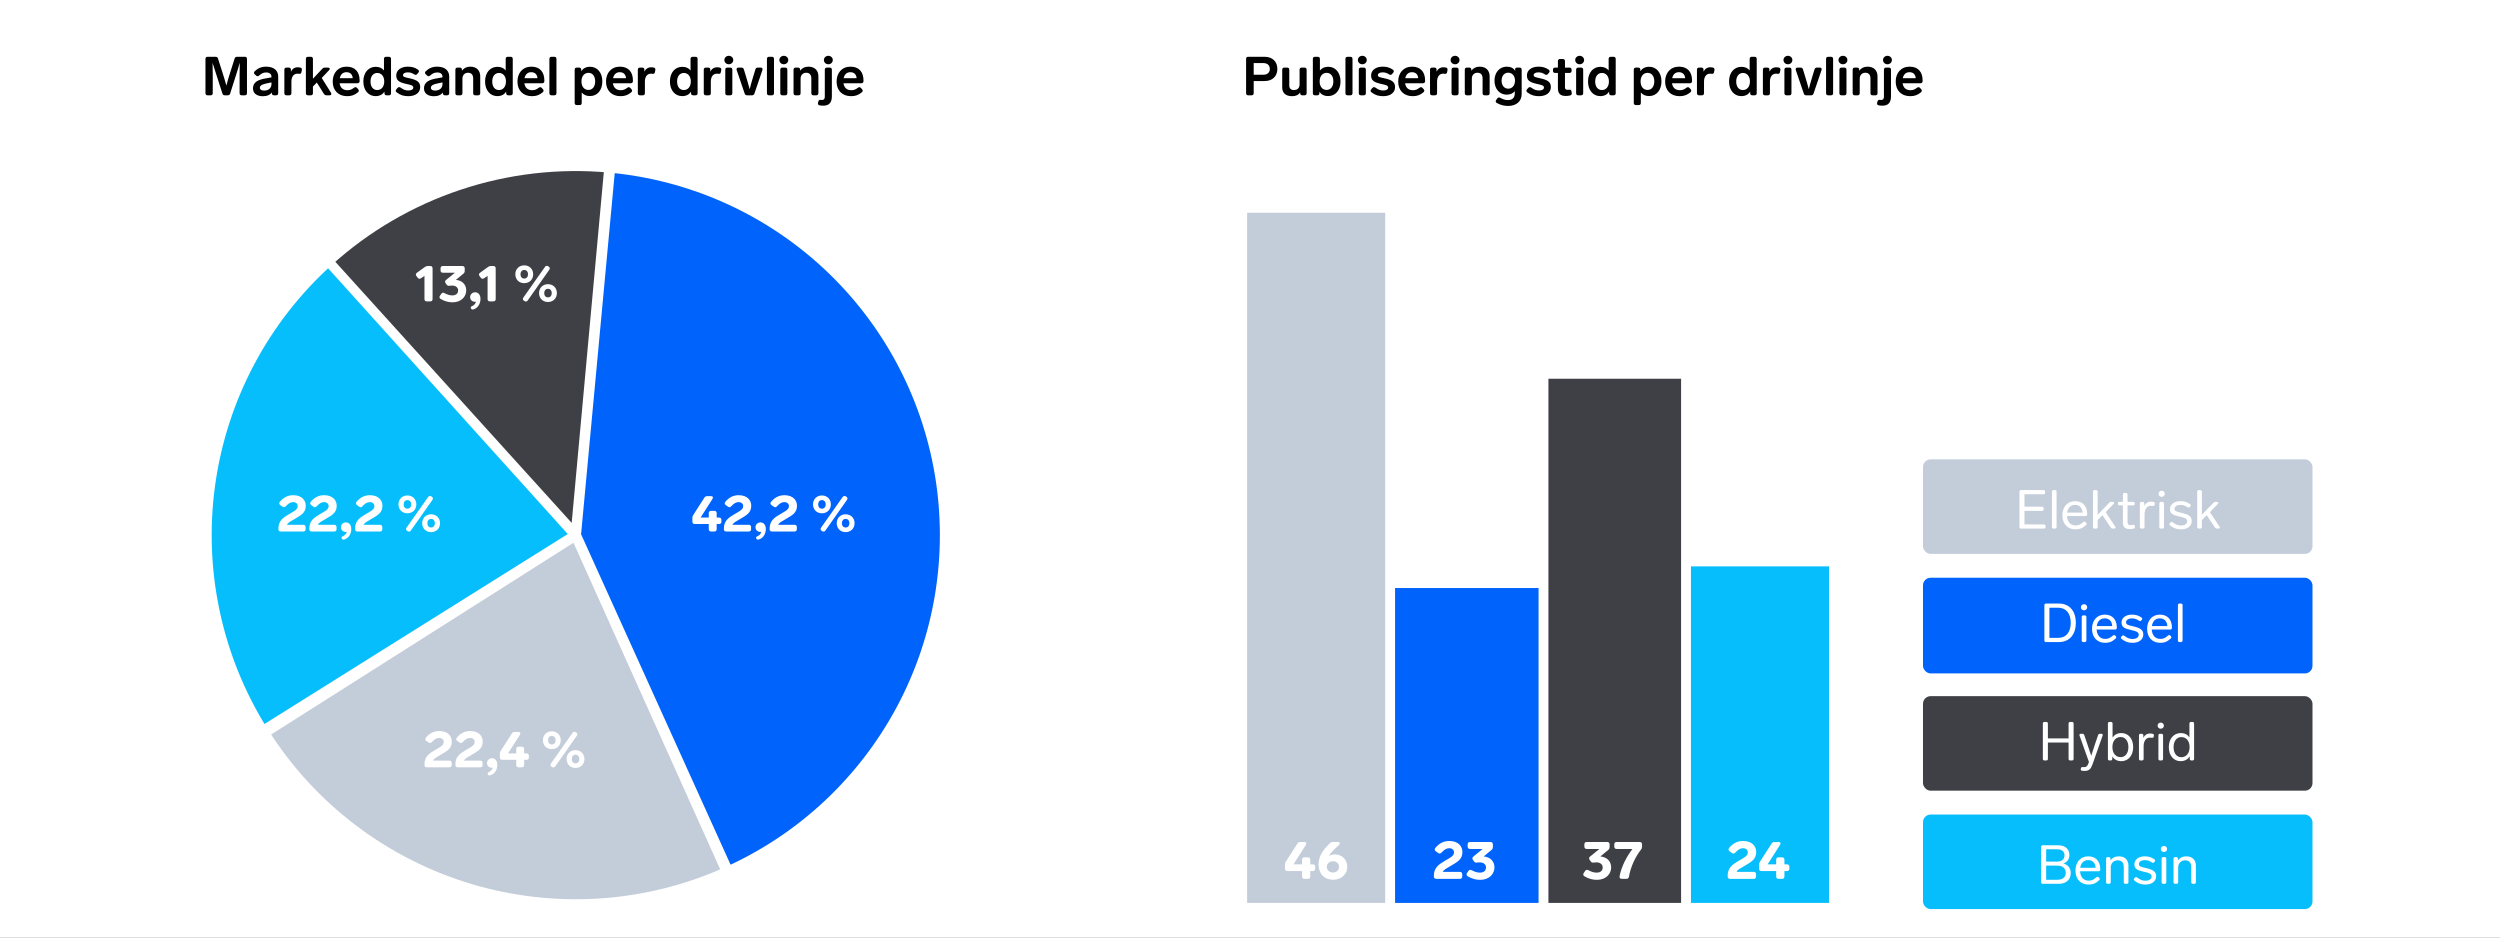
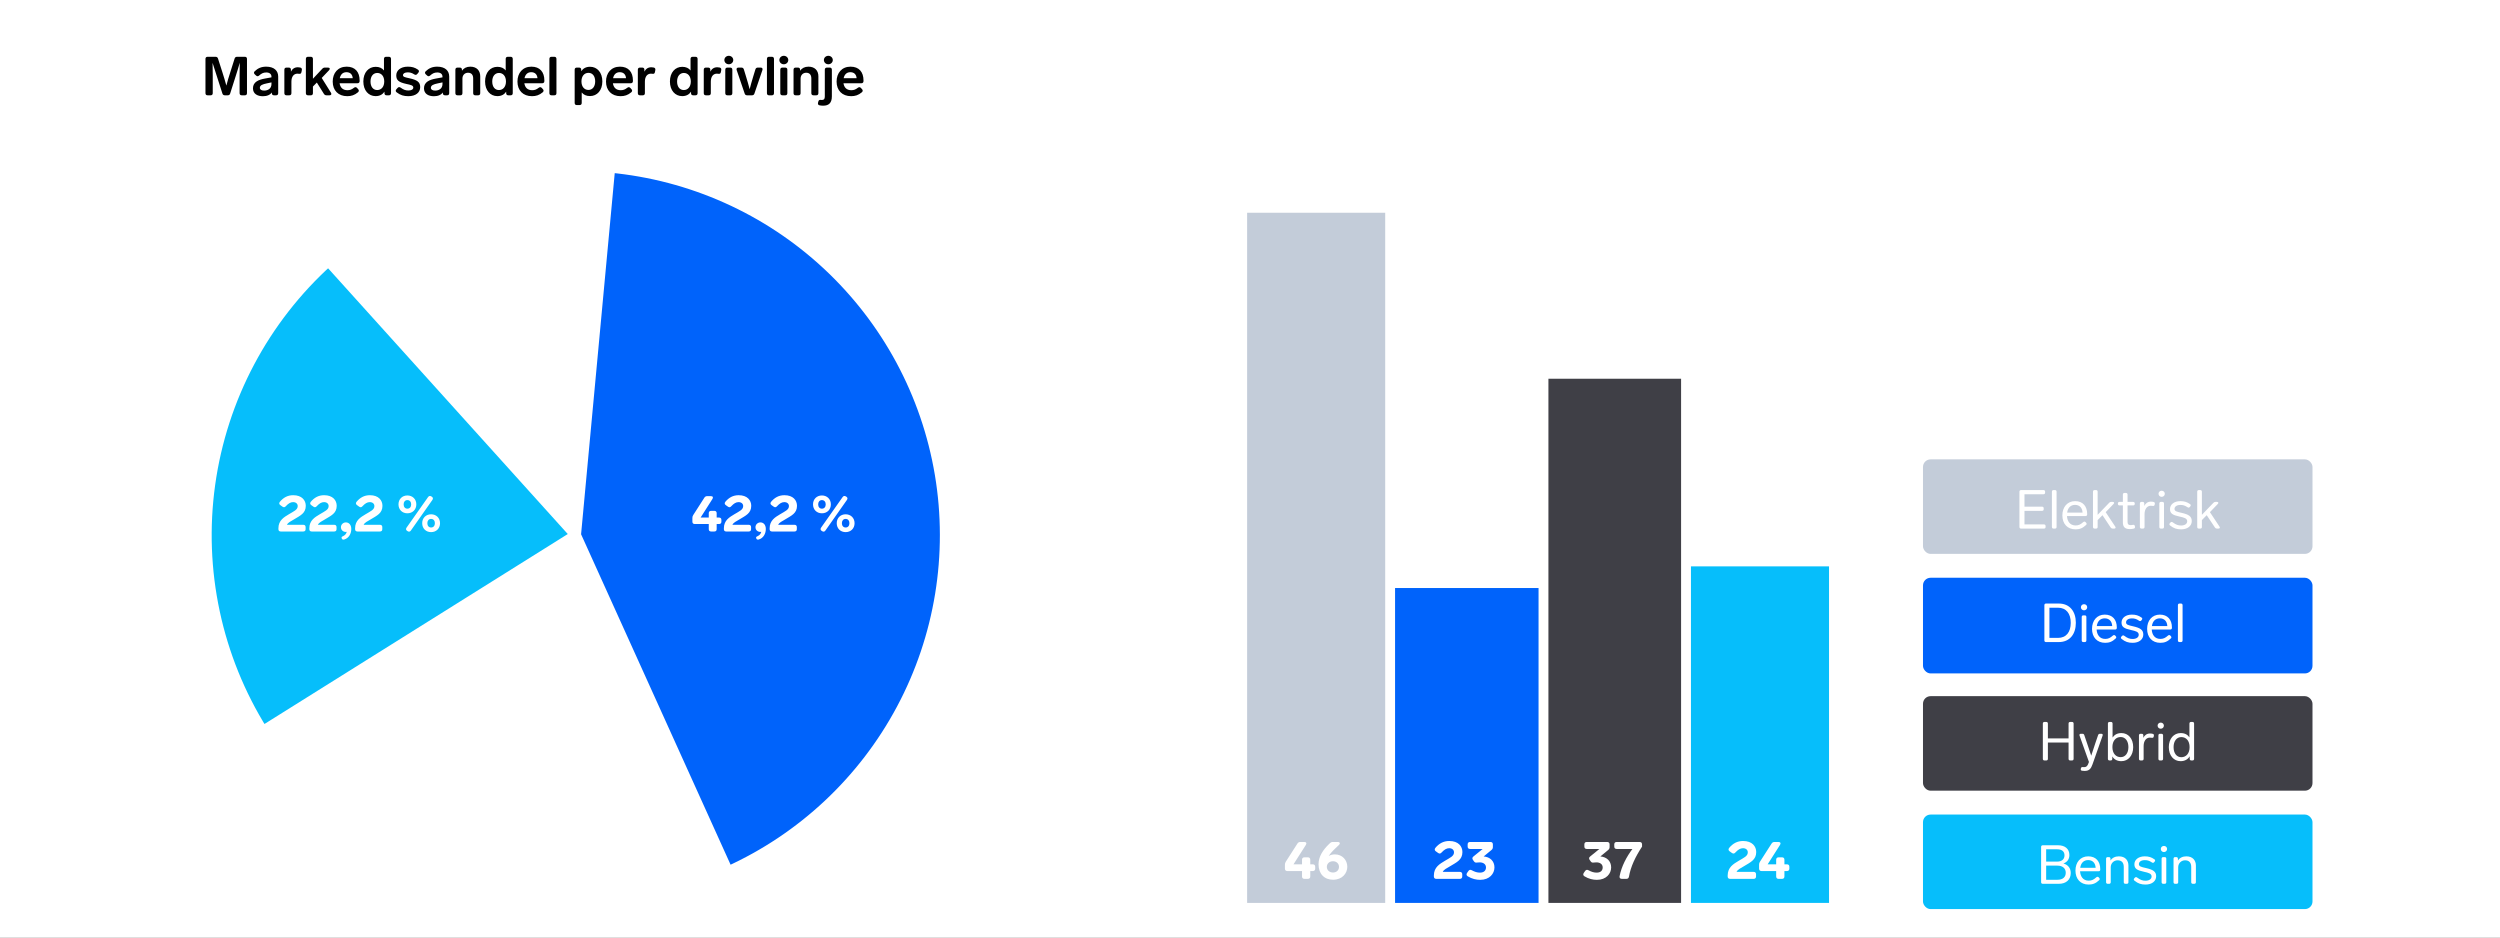
<svg xmlns="http://www.w3.org/2000/svg" width="1600" height="600" viewBox="0 0 1600 600" fill="none">
  <rect x="0" y="0" width="1600" height="600" fill="#808080" stroke="none" />
  <g clip-path="url(#clip0_2047_172)">
    <rect width="1600" height="600" fill="white" />
    <mask id="path-1-inside-1_2047_172" fill="white">
      <path d="M390.422 107.171C442.344 112.008 491.209 133.88 529.405 169.381C567.602 204.882 592.985 252.019 601.602 303.449C610.218 354.879 601.585 407.714 577.045 453.726C552.506 499.738 513.438 536.343 465.928 557.839L368.499 342.503L390.422 107.171Z" />
    </mask>
    <path d="M390.422 107.171C442.344 112.008 491.209 133.88 529.405 169.381C567.602 204.882 592.985 252.019 601.602 303.449C610.218 354.879 601.585 407.714 577.045 453.726C552.506 499.738 513.438 536.343 465.928 557.839L368.499 342.503L390.422 107.171Z" fill="#0063FB" stroke="white" stroke-width="6.656" mask="url(#path-1-inside-1_2047_172)" />
    <mask id="path-2-inside-2_2047_172" fill="white">
      <path d="M465.344 558.1C413.486 581.394 354.969 585.216 300.521 568.865C246.074 552.514 199.344 517.086 168.899 469.076L368.5 342.5L465.344 558.1Z" />
    </mask>
-     <path d="M465.344 558.1C413.486 581.394 354.969 585.216 300.521 568.865C246.074 552.514 199.344 517.086 168.899 469.076L368.5 342.5L465.344 558.1Z" fill="#C3CCD9" stroke="white" stroke-width="6.656" mask="url(#path-2-inside-2_2047_172)" />
    <mask id="path-3-inside-3_2047_172" fill="white">
      <path d="M168.19 467.949C138.693 420.85 126.736 364.862 134.419 309.822C142.103 254.781 168.936 204.209 210.205 166.988L368.501 342.5L168.19 467.949Z" />
    </mask>
    <path d="M168.19 467.949C138.693 420.85 126.736 364.862 134.419 309.822C142.103 254.781 168.936 204.209 210.205 166.988L368.501 342.5L168.19 467.949Z" fill="#06BEFB" stroke="white" stroke-width="6.656" mask="url(#path-3-inside-3_2047_172)" />
    <mask id="path-4-inside-4_2047_172" fill="white">
-       <path d="M209.876 167.284C234.116 145.34 262.646 128.663 293.661 118.31C324.676 107.956 357.502 104.151 390.064 107.134L368.5 342.5L209.876 167.284Z" />
-     </mask>
+       </mask>
    <path d="M209.876 167.284C234.116 145.34 262.646 128.663 293.661 118.31C324.676 107.956 357.502 104.151 390.064 107.134L368.5 342.5L209.876 167.284Z" fill="#3F3F46" stroke="white" stroke-width="6.656" mask="url(#path-4-inside-4_2047_172)" />
    <path d="M458.667 331.241H460.198C461.163 331.241 461.696 331.773 461.696 332.738V333.87C461.696 334.835 461.163 335.368 460.198 335.368H458.667V338.663C458.667 339.628 458.135 340.16 457.17 340.16H455.106C454.141 340.16 453.609 339.628 453.609 338.663V335.368H444.623C443.657 335.368 443.125 334.835 443.125 333.87V331.507C443.125 330.775 443.258 330.276 443.657 329.643L450.78 318.527C451.212 317.862 451.778 317.529 452.577 317.529H455.006C456.204 317.529 456.604 318.294 455.971 319.326L448.383 331.241H453.609V328.445C453.609 327.48 454.141 326.948 455.106 326.948H457.17C458.135 326.948 458.667 327.48 458.667 328.445V331.241ZM473.204 332.439C471.273 333.604 469.376 334.436 468.744 335.867H479.194C480.159 335.867 480.692 336.399 480.692 337.365V338.663C480.692 339.628 480.159 340.16 479.194 340.16H464.783C463.818 340.16 463.286 339.628 463.286 338.663V338.097C463.286 333.005 466.913 330.975 470.009 329.111C473.204 327.18 475.633 326.249 475.633 323.886C475.633 322.388 474.468 321.356 472.671 321.356C471.04 321.356 469.609 322.255 468.012 323.985C467.379 324.718 466.714 324.851 465.915 324.285L464.517 323.287C463.718 322.721 463.585 321.989 464.184 321.19C466.414 318.494 469.143 316.93 472.738 316.93C478.329 316.93 480.792 320.225 480.792 323.719C480.792 328.512 477.264 329.976 473.204 332.439ZM486.665 334.336C488.562 334.336 490.126 335.8 490.126 338.563C490.126 341.458 488.628 344.453 485.5 345.319C484.502 345.585 483.902 344.953 483.902 343.954C483.902 343.555 484.368 343.388 485.134 342.989C486.032 342.556 486.898 341.691 487.231 340.36C487.031 340.393 486.831 340.426 486.632 340.426C484.834 340.426 483.503 339.162 483.503 337.398C483.503 335.7 484.934 334.336 486.665 334.336ZM502.487 332.439C500.557 333.604 498.66 334.436 498.027 335.867H508.478C509.443 335.867 509.975 336.399 509.975 337.365V338.663C509.975 339.628 509.443 340.16 508.478 340.16H494.067C493.102 340.16 492.569 339.628 492.569 338.663V338.097C492.569 333.005 496.197 330.975 499.292 329.111C502.487 327.18 504.917 326.249 504.917 323.886C504.917 322.388 503.752 321.356 501.955 321.356C500.324 321.356 498.893 322.255 497.295 323.985C496.663 324.718 495.997 324.851 495.199 324.285L493.801 323.287C493.002 322.721 492.869 321.989 493.468 321.19C495.698 318.494 498.427 316.93 502.021 316.93C507.612 316.93 510.075 320.225 510.075 323.719C510.075 328.512 506.547 329.976 502.487 332.439ZM539.272 318.128C539.804 317.363 540.536 317.196 541.335 317.695L541.635 317.862C542.467 318.394 542.6 319.126 542.034 319.958L528.256 339.561C527.723 340.327 526.991 340.493 526.192 339.96L525.926 339.794C525.094 339.262 524.928 338.529 525.493 337.697L539.272 318.128ZM526.026 317.096C529.321 317.096 531.75 319.459 531.75 322.787C531.75 326.182 529.321 328.512 526.026 328.512C522.731 328.512 520.335 326.182 520.335 322.787C520.335 319.459 522.731 317.096 526.026 317.096ZM526.026 320.058C524.528 320.058 523.63 321.223 523.63 322.787C523.63 324.418 524.528 325.55 526.026 325.55C527.557 325.55 528.455 324.418 528.455 322.787C528.455 321.223 527.557 320.058 526.026 320.058ZM541.202 329.144C544.497 329.144 546.926 331.507 546.926 334.835C546.926 338.23 544.497 340.56 541.202 340.56C537.907 340.56 535.511 338.23 535.511 334.835C535.511 331.507 537.907 329.144 541.202 329.144ZM541.202 332.106C539.704 332.106 538.806 333.271 538.806 334.835C538.806 336.466 539.704 337.598 541.202 337.598C542.733 337.598 543.632 336.466 543.632 334.835C543.632 333.271 542.733 332.106 541.202 332.106Z" fill="white" />
-     <path d="M271.955 170.854C272.554 170.421 273.086 170.255 273.819 170.255H275.35C276.315 170.255 276.847 170.787 276.847 171.752V191.388C276.847 192.353 276.315 192.886 275.35 192.886H273.153C272.188 192.886 271.655 192.353 271.655 191.388V176.578L269.392 178.109C268.593 178.641 267.861 178.508 267.295 177.743L266.497 176.645C265.931 175.879 266.064 175.114 266.83 174.548L271.955 170.854ZM291.765 179.141C295.593 179.407 298.388 181.936 298.388 185.863C298.388 189.657 295.393 193.485 289.635 193.485C287.239 193.485 284.643 192.919 282.014 191.322C281.182 190.822 281.049 190.057 281.581 189.258L282.413 188.06C282.946 187.294 283.645 187.128 284.477 187.594C286.34 188.592 287.771 189.058 289.502 189.058C291.898 189.058 293.196 187.794 293.196 185.863C293.196 183.833 291.466 182.768 289.336 182.768C288.703 182.768 288.204 182.802 287.805 182.868C286.939 183.035 286.34 182.868 285.841 182.169L285.209 181.271C284.643 180.472 284.743 179.773 285.475 179.174L291.166 174.548H283.445C282.48 174.548 281.947 174.015 281.947 173.05V171.752C281.947 170.787 282.48 170.255 283.445 170.255H295.925C296.891 170.255 297.423 170.787 297.423 171.752V173.35C297.423 174.115 297.157 174.681 296.558 175.18L291.765 179.141ZM304.046 187.062C305.943 187.062 307.508 188.526 307.508 191.288C307.508 194.184 306.01 197.179 302.881 198.044C301.883 198.311 301.284 197.678 301.284 196.68C301.284 196.28 301.75 196.114 302.515 195.715C303.414 195.282 304.279 194.417 304.612 193.085C304.412 193.119 304.213 193.152 304.013 193.152C302.216 193.152 300.885 191.887 300.885 190.123C300.885 188.426 302.316 187.062 304.046 187.062ZM312.354 170.854C312.953 170.421 313.485 170.255 314.218 170.255H315.749C316.714 170.255 317.246 170.787 317.246 171.752V191.388C317.246 192.353 316.714 192.886 315.749 192.886H313.552C312.587 192.886 312.054 192.353 312.054 191.388V176.578L309.791 178.109C308.992 178.641 308.26 178.508 307.694 177.743L306.896 176.645C306.33 175.879 306.463 175.114 307.229 174.548L312.354 170.854ZM348.755 170.854C349.288 170.088 350.02 169.922 350.819 170.421L351.118 170.587C351.95 171.12 352.084 171.852 351.518 172.684L337.739 192.287C337.207 193.052 336.475 193.219 335.676 192.686L335.41 192.52C334.578 191.987 334.411 191.255 334.977 190.423L348.755 170.854ZM335.509 169.822C338.804 169.822 341.234 172.185 341.234 175.513C341.234 178.908 338.804 181.237 335.509 181.237C332.215 181.237 329.818 178.908 329.818 175.513C329.818 172.185 332.215 169.822 335.509 169.822ZM335.509 172.784C334.012 172.784 333.113 173.949 333.113 175.513C333.113 177.144 334.012 178.275 335.509 178.275C337.04 178.275 337.939 177.144 337.939 175.513C337.939 173.949 337.04 172.784 335.509 172.784ZM350.686 181.87C353.981 181.87 356.41 184.233 356.41 187.561C356.41 190.955 353.981 193.285 350.686 193.285C347.391 193.285 344.995 190.955 344.995 187.561C344.995 184.233 347.391 181.87 350.686 181.87ZM350.686 184.832C349.188 184.832 348.289 185.997 348.289 187.561C348.289 189.192 349.188 190.323 350.686 190.323C352.217 190.323 353.115 189.192 353.115 187.561C353.115 185.997 352.217 184.832 350.686 184.832Z" fill="white" />
    <path d="M188.106 332.439C186.175 333.604 184.278 334.436 183.646 335.867H194.096C195.061 335.867 195.594 336.399 195.594 337.365V338.663C195.594 339.628 195.061 340.16 194.096 340.16H179.686C178.72 340.16 178.188 339.628 178.188 338.663V338.097C178.188 333.005 181.816 330.975 184.911 329.111C188.106 327.18 190.535 326.249 190.535 323.886C190.535 322.388 189.37 321.356 187.573 321.356C185.942 321.356 184.511 322.255 182.914 323.985C182.282 324.718 181.616 324.851 180.817 324.285L179.419 323.287C178.621 322.721 178.487 321.989 179.087 321.19C181.316 318.494 184.045 316.93 187.64 316.93C193.231 316.93 195.694 320.225 195.694 323.719C195.694 328.512 192.166 329.976 188.106 332.439ZM207.899 332.439C205.969 333.604 204.072 334.436 203.439 335.867H213.89C214.855 335.867 215.387 336.399 215.387 337.365V338.663C215.387 339.628 214.855 340.16 213.89 340.16H199.479C198.514 340.16 197.981 339.628 197.981 338.663V338.097C197.981 333.005 201.609 330.975 204.704 329.111C207.899 327.18 210.328 326.249 210.328 323.886C210.328 322.388 209.164 321.356 207.366 321.356C205.736 321.356 204.305 322.255 202.707 323.985C202.075 324.718 201.409 324.851 200.61 324.285L199.213 323.287C198.414 322.721 198.281 321.989 198.88 321.19C201.11 318.494 203.839 316.93 207.433 316.93C213.024 316.93 215.487 320.225 215.487 323.719C215.487 328.512 211.959 329.976 207.899 332.439ZM221.36 334.336C223.257 334.336 224.821 335.8 224.821 338.563C224.821 341.458 223.324 344.453 220.195 345.319C219.197 345.585 218.598 344.953 218.598 343.954C218.598 343.555 219.064 343.388 219.829 342.989C220.728 342.556 221.593 341.691 221.926 340.36C221.726 340.393 221.527 340.426 221.327 340.426C219.53 340.426 218.198 339.162 218.198 337.398C218.198 335.7 219.63 334.336 221.36 334.336ZM237.182 332.439C235.252 333.604 233.355 334.436 232.723 335.867H243.173C244.138 335.867 244.671 336.399 244.671 337.365V338.663C244.671 339.628 244.138 340.16 243.173 340.16H228.762C227.797 340.16 227.265 339.628 227.265 338.663V338.097C227.265 333.005 230.892 330.975 233.987 329.111C237.182 327.18 239.612 326.249 239.612 323.886C239.612 322.388 238.447 321.356 236.65 321.356C235.019 321.356 233.588 322.255 231.991 323.985C231.358 324.718 230.693 324.851 229.894 324.285L228.496 323.287C227.697 322.721 227.564 321.989 228.163 321.19C230.393 318.494 233.122 316.93 236.717 316.93C242.308 316.93 244.771 320.225 244.771 323.719C244.771 328.512 241.243 329.976 237.182 332.439ZM273.967 318.128C274.5 317.363 275.232 317.196 276.03 317.695L276.33 317.862C277.162 318.394 277.295 319.126 276.729 319.958L262.951 339.561C262.418 340.327 261.686 340.493 260.888 339.96L260.621 339.794C259.789 339.262 259.623 338.529 260.189 337.697L273.967 318.128ZM260.721 317.096C264.016 317.096 266.446 319.459 266.446 322.787C266.446 326.182 264.016 328.512 260.721 328.512C257.426 328.512 255.03 326.182 255.03 322.787C255.03 319.459 257.426 317.096 260.721 317.096ZM260.721 320.058C259.223 320.058 258.325 321.223 258.325 322.787C258.325 324.418 259.223 325.55 260.721 325.55C262.252 325.55 263.151 324.418 263.151 322.787C263.151 321.223 262.252 320.058 260.721 320.058ZM275.897 329.144C279.192 329.144 281.622 331.507 281.622 334.835C281.622 338.23 279.192 340.56 275.897 340.56C272.603 340.56 270.206 338.23 270.206 334.835C270.206 331.507 272.603 329.144 275.897 329.144ZM275.897 332.106C274.4 332.106 273.501 333.271 273.501 334.835C273.501 336.466 274.4 337.598 275.897 337.598C277.428 337.598 278.327 336.466 278.327 334.835C278.327 333.271 277.428 332.106 275.897 332.106Z" fill="white" />
    <path d="M281.576 483.365C279.645 484.53 277.748 485.362 277.116 486.793H287.566C288.531 486.793 289.064 487.325 289.064 488.29V489.588C289.064 490.553 288.531 491.086 287.566 491.086H273.155C272.19 491.086 271.658 490.553 271.658 489.588V489.023C271.658 483.93 275.285 481.9 278.381 480.037C281.576 478.106 284.005 477.174 284.005 474.811C284.005 473.314 282.84 472.282 281.043 472.282C279.412 472.282 277.981 473.181 276.384 474.911C275.751 475.643 275.086 475.777 274.287 475.211L272.889 474.212C272.09 473.647 271.957 472.914 272.556 472.116C274.786 469.42 277.515 467.856 281.11 467.856C286.701 467.856 289.164 471.15 289.164 474.645C289.164 479.438 285.636 480.902 281.576 483.365ZM301.369 483.365C299.438 484.53 297.541 485.362 296.909 486.793H307.359C308.324 486.793 308.857 487.325 308.857 488.29V489.588C308.857 490.553 308.324 491.086 307.359 491.086H292.949C291.983 491.086 291.451 490.553 291.451 489.588V489.023C291.451 483.93 295.079 481.9 298.174 480.037C301.369 478.106 303.798 477.174 303.798 474.811C303.798 473.314 302.633 472.282 300.836 472.282C299.205 472.282 297.774 473.181 296.177 474.911C295.545 475.643 294.879 475.777 294.08 475.211L292.682 474.212C291.884 473.647 291.75 472.914 292.35 472.116C294.579 469.42 297.308 467.856 300.903 467.856C306.494 467.856 308.957 471.15 308.957 474.645C308.957 479.438 305.429 480.902 301.369 483.365ZM314.83 485.262C316.727 485.262 318.291 486.726 318.291 489.488C318.291 492.384 316.794 495.379 313.665 496.245C312.667 496.511 312.068 495.878 312.068 494.88C312.068 494.481 312.534 494.314 313.299 493.915C314.198 493.482 315.063 492.617 315.396 491.286C315.196 491.319 314.996 491.352 314.797 491.352C312.999 491.352 311.668 490.088 311.668 488.324C311.668 486.626 313.099 485.262 314.83 485.262ZM335.454 482.167H336.985C337.95 482.167 338.483 482.699 338.483 483.664V484.796C338.483 485.761 337.95 486.293 336.985 486.293H335.454V489.588C335.454 490.553 334.922 491.086 333.956 491.086H331.893C330.928 491.086 330.395 490.553 330.395 489.588V486.293H321.409C320.444 486.293 319.912 485.761 319.912 484.796V482.433C319.912 481.701 320.045 481.201 320.444 480.569L327.566 469.453C327.999 468.788 328.565 468.455 329.364 468.455H331.793C332.991 468.455 333.391 469.22 332.758 470.252L325.17 482.167H330.395V479.371C330.395 478.406 330.928 477.873 331.893 477.873H333.956C334.922 477.873 335.454 478.406 335.454 479.371V482.167ZM366.397 469.054C366.929 468.288 367.661 468.122 368.46 468.621L368.76 468.788C369.592 469.32 369.725 470.052 369.159 470.884L355.381 490.487C354.848 491.252 354.116 491.419 353.317 490.886L353.051 490.72C352.219 490.187 352.053 489.455 352.618 488.623L366.397 469.054ZM353.151 468.022C356.446 468.022 358.875 470.385 358.875 473.713C358.875 477.108 356.446 479.438 353.151 479.438C349.856 479.438 347.46 477.108 347.46 473.713C347.46 470.385 349.856 468.022 353.151 468.022ZM353.151 470.984C351.653 470.984 350.755 472.149 350.755 473.713C350.755 475.344 351.653 476.475 353.151 476.475C354.682 476.475 355.58 475.344 355.58 473.713C355.58 472.149 354.682 470.984 353.151 470.984ZM368.327 480.07C371.622 480.07 374.051 482.433 374.051 485.761C374.051 489.156 371.622 491.485 368.327 491.485C365.032 491.485 362.636 489.156 362.636 485.761C362.636 482.433 365.032 480.07 368.327 480.07ZM368.327 483.032C366.829 483.032 365.931 484.197 365.931 485.761C365.931 487.392 366.829 488.523 368.327 488.523C369.858 488.523 370.757 487.392 370.757 485.761C370.757 484.197 369.858 483.032 368.327 483.032Z" fill="white" />
    <rect x="796.579" y="134.579" width="91.527" height="444.863" fill="#C3CCD9" stroke="white" stroke-width="3.157" />
    <rect x="891.263" y="374.754" width="94.991" height="204.687" fill="#0063FB" stroke="white" stroke-width="3.157" />
    <rect x="989.412" y="240.81" width="88.063" height="338.631" fill="#3F3F46" stroke="white" stroke-width="3.157" />
    <rect x="1080.63" y="360.898" width="91.527" height="218.543" fill="#06BEFB" stroke="white" stroke-width="3.157" />
    <rect x="1230.71" y="369.766" width="249.285" height="61.228" rx="4.865" fill="#0063FB" />
    <rect x="1230.71" y="445.542" width="249.285" height="60.499" rx="4.865" fill="#3F3F46" />
    <rect x="1230.71" y="521.319" width="249.285" height="60.499" rx="4.865" fill="#06BEFB" />
    <rect x="1230.71" y="293.989" width="249.285" height="60.499" rx="4.865" fill="#C3CCD9" />
    <path d="M1317.64 386.264C1324.69 386.264 1328.54 391.369 1328.54 398.593C1328.54 405.817 1324.69 410.923 1317.64 410.923H1309.44C1308.78 410.923 1308.4 410.541 1308.4 409.881V387.306C1308.4 386.646 1308.78 386.264 1309.44 386.264H1317.64ZM1317.12 388.938H1311.63V408.249H1317.12C1322.32 408.249 1325.28 404.602 1325.28 398.593C1325.28 392.62 1322.32 388.938 1317.12 388.938ZM1333.79 390.605C1332.64 390.605 1331.78 389.737 1331.78 388.626C1331.78 387.549 1332.64 386.681 1333.79 386.681C1334.94 386.681 1335.81 387.549 1335.81 388.626C1335.81 389.737 1334.94 390.605 1333.79 390.605ZM1334.24 393.835C1334.9 393.835 1335.28 394.217 1335.28 394.877V409.881C1335.28 410.541 1334.9 410.923 1334.24 410.923H1333.34C1332.68 410.923 1332.3 410.541 1332.3 409.881V394.877C1332.3 394.217 1332.68 393.835 1333.34 393.835H1334.24ZM1352.26 406.755C1352.78 406.304 1353.3 406.338 1353.75 406.79L1354.06 407.137C1354.52 407.623 1354.55 408.144 1354.06 408.596C1351.84 410.714 1349.86 411.409 1347.33 411.409C1342.12 411.409 1338.89 407.832 1338.89 402.483C1338.89 397.135 1342.05 393.349 1347.05 393.349C1351.95 393.349 1354.76 396.544 1354.76 401.58V401.893C1354.72 402.553 1354.34 402.9 1353.68 402.9H1341.84C1342.01 406.061 1343.65 408.908 1347.36 408.908C1349.31 408.908 1350.52 408.283 1352.26 406.755ZM1347.01 395.745C1344.24 395.745 1342.39 397.517 1341.94 400.677H1351.81C1351.67 397.725 1349.97 395.745 1347.01 395.745ZM1364.42 393.349C1366.85 393.349 1368.62 393.87 1370.57 395.224C1371.16 395.607 1371.19 396.162 1370.77 396.683L1370.43 397.1C1370.01 397.586 1369.52 397.656 1368.97 397.239C1367.23 396.058 1366.02 395.78 1364.42 395.78C1362.09 395.78 1360.67 396.857 1360.67 398.316C1360.67 399.809 1362.13 400.156 1365.25 400.851C1369.7 401.858 1371.71 403.074 1371.71 406.095C1371.71 409.256 1369 411.409 1364.87 411.409C1362.16 411.409 1360.15 410.784 1357.82 408.908C1357.26 408.457 1357.26 407.936 1357.71 407.415L1358.06 407.033C1358.51 406.547 1359.03 406.512 1359.56 406.929C1361.64 408.492 1363.06 408.943 1364.9 408.943C1367.13 408.943 1368.79 407.936 1368.79 406.234C1368.79 404.359 1366.74 403.838 1364 403.247C1359.45 402.275 1357.78 401.268 1357.78 398.42C1357.78 395.433 1360.46 393.349 1364.42 393.349ZM1387.53 406.755C1388.05 406.304 1388.57 406.338 1389.03 406.79L1389.34 407.137C1389.79 407.623 1389.82 408.144 1389.34 408.596C1387.12 410.714 1385.14 411.409 1382.6 411.409C1377.39 411.409 1374.16 407.832 1374.16 402.483C1374.16 397.135 1377.32 393.349 1382.32 393.349C1387.22 393.349 1390.03 396.544 1390.03 401.58V401.893C1390 402.553 1389.62 402.9 1388.96 402.9H1377.11C1377.29 406.061 1378.92 408.908 1382.63 408.908C1384.58 408.908 1385.8 408.283 1387.53 406.755ZM1382.29 395.745C1379.51 395.745 1377.67 397.517 1377.22 400.677H1387.08C1386.94 397.725 1385.24 395.745 1382.29 395.745ZM1395.8 386.264C1396.46 386.264 1396.85 386.646 1396.85 387.306V409.881C1396.85 410.541 1396.46 410.923 1395.8 410.923H1394.9C1394.24 410.923 1393.86 410.541 1393.86 409.881V387.306C1393.86 386.646 1394.24 386.264 1394.9 386.264H1395.8Z" fill="white" />
    <path d="M1326.07 462.041C1326.73 462.041 1327.11 462.423 1327.11 463.082V485.658C1327.11 486.317 1326.73 486.699 1326.07 486.699H1324.92C1324.26 486.699 1323.88 486.317 1323.88 485.658V475.238H1310.65V485.658C1310.65 486.317 1310.26 486.699 1309.61 486.699H1308.46C1307.8 486.699 1307.42 486.317 1307.42 485.658V463.082C1307.42 462.423 1307.8 462.041 1308.46 462.041H1309.61C1310.26 462.041 1310.65 462.423 1310.65 463.082V472.564H1323.88V463.082C1323.88 462.423 1324.26 462.041 1324.92 462.041H1326.07ZM1342.79 470.445C1343 469.89 1343.38 469.612 1343.97 469.612H1344.84C1345.6 469.612 1345.92 470.063 1345.67 470.793L1339.25 489.061C1338.21 492.013 1337.1 493.403 1334.11 493.403C1333.55 493.403 1333 493.368 1332.48 493.264C1331.82 493.159 1331.57 492.708 1331.71 492.048L1331.78 491.77C1331.92 491.145 1332.3 490.832 1332.89 490.902C1333.24 490.937 1333.55 490.971 1333.83 490.971C1335.15 490.971 1335.98 490.416 1336.71 488.262L1336.92 487.637L1330.91 470.793C1330.67 470.063 1331.02 469.612 1331.78 469.612H1332.75C1333.34 469.612 1333.76 469.89 1333.93 470.445L1335.57 475.273C1336.5 477.982 1337.58 481.247 1338.38 483.643C1339.18 481.212 1340.22 477.982 1341.16 475.204L1342.79 470.445ZM1357.7 469.16C1362.11 469.16 1365.24 472.738 1365.24 478.156C1365.24 483.574 1362.04 487.151 1357.7 487.151C1354.96 487.151 1353.01 486.04 1351.87 484.095V485.658C1351.87 486.317 1351.49 486.699 1350.83 486.699H1350.1C1349.44 486.699 1349.06 486.317 1349.06 485.658V463.082C1349.06 462.423 1349.44 462.041 1350.1 462.041H1351C1351.66 462.041 1352.04 462.423 1352.04 463.082V472.008C1353.26 470.202 1355.13 469.16 1357.7 469.16ZM1357.25 484.581C1360.2 484.581 1362.18 482.011 1362.18 478.156C1362.18 474.301 1360.24 471.696 1357.25 471.696C1354.16 471.696 1351.94 474.092 1351.94 478.156C1351.94 482.254 1354.2 484.581 1357.25 484.581ZM1375.98 469.438C1376.61 469.438 1377.2 469.508 1377.72 469.647C1378.38 469.786 1378.62 470.272 1378.48 470.897L1378.38 471.418C1378.24 472.078 1377.79 472.321 1377.13 472.182C1376.68 472.112 1376.29 472.078 1375.91 472.078C1373.62 472.078 1371.92 474.057 1371.92 477.531V485.658C1371.92 486.317 1371.54 486.699 1370.88 486.699H1369.97C1369.31 486.699 1368.93 486.317 1368.93 485.658V470.654C1368.93 469.994 1369.31 469.612 1369.97 469.612H1370.7C1371.36 469.612 1371.74 469.994 1371.74 470.654V472.217C1372.51 470.55 1373.97 469.438 1375.98 469.438ZM1382.87 466.382C1381.73 466.382 1380.86 465.514 1380.86 464.402C1380.86 463.326 1381.73 462.457 1382.87 462.457C1384.02 462.457 1384.89 463.326 1384.89 464.402C1384.89 465.514 1384.02 466.382 1382.87 466.382ZM1383.32 469.612C1383.98 469.612 1384.37 469.994 1384.37 470.654V485.658C1384.37 486.317 1383.98 486.699 1383.32 486.699H1382.42C1381.76 486.699 1381.38 486.317 1381.38 485.658V470.654C1381.38 469.994 1381.76 469.612 1382.42 469.612H1383.32ZM1401.23 463.082C1401.23 462.423 1401.62 462.041 1402.28 462.041H1403.18C1403.84 462.041 1404.22 462.423 1404.22 463.082V485.658C1404.22 486.317 1403.84 486.699 1403.18 486.699H1402.45C1401.79 486.699 1401.41 486.317 1401.41 485.658V484.025C1400.23 486.005 1398.28 487.151 1395.57 487.151C1391.2 487.151 1388.04 483.574 1388.04 478.156C1388.04 472.738 1391.27 469.16 1395.64 469.16C1398.21 469.16 1400.05 470.168 1401.23 471.904V463.082ZM1396.03 484.616C1399.12 484.616 1401.34 482.219 1401.34 478.156C1401.34 474.092 1399.12 471.73 1396.03 471.73C1393.07 471.73 1391.09 474.301 1391.09 478.156C1391.09 482.011 1393 484.616 1396.03 484.616Z" fill="white" />
    <path d="M1320.59 552.609C1323.4 553.443 1325.28 555.492 1325.28 558.722C1325.28 562.994 1322.29 565.634 1317.71 565.634H1307.36C1306.7 565.634 1306.31 565.252 1306.31 564.592V542.017C1306.31 541.357 1306.7 540.975 1307.36 540.975H1317.22C1321.35 540.975 1324.41 543.093 1324.41 547.226C1324.41 550.005 1322.85 551.845 1320.59 552.609ZM1309.54 543.545V551.429H1316.56C1319.51 551.429 1321.28 549.935 1321.28 547.4C1321.28 544.899 1319.55 543.545 1316.56 543.545H1309.54ZM1316.7 563.063C1320.28 563.063 1322.08 561.292 1322.08 558.548C1322.08 555.839 1320.17 553.999 1316.73 553.999H1309.54V563.063H1316.7ZM1341.66 561.466C1342.18 561.014 1342.7 561.049 1343.16 561.501L1343.47 561.848C1343.92 562.334 1343.95 562.855 1343.47 563.307C1341.25 565.425 1339.27 566.12 1336.73 566.12C1331.52 566.12 1328.29 562.542 1328.29 557.194C1328.29 551.845 1331.45 548.06 1336.45 548.06C1341.35 548.06 1344.16 551.255 1344.16 556.291V556.604C1344.13 557.263 1343.75 557.611 1343.09 557.611H1331.24C1331.42 560.771 1333.05 563.619 1336.77 563.619C1338.71 563.619 1339.93 562.994 1341.66 561.466ZM1336.42 550.456C1333.64 550.456 1331.8 552.227 1331.35 555.388H1341.21C1341.07 552.436 1339.37 550.456 1336.42 550.456ZM1356.08 548.06C1360.25 548.06 1362.19 550.734 1362.19 553.929V564.592C1362.19 565.252 1361.81 565.634 1361.15 565.634H1360.25C1359.59 565.634 1359.21 565.252 1359.21 564.592V554.867C1359.21 552.054 1357.82 550.595 1355.28 550.595C1352.82 550.595 1350.87 552.505 1350.87 555.041V564.592C1350.87 565.252 1350.49 565.634 1349.83 565.634H1348.93C1348.27 565.634 1347.89 565.252 1347.89 564.592V549.588C1347.89 548.928 1348.27 548.546 1348.93 548.546H1349.66C1350.32 548.546 1350.7 548.928 1350.7 549.588V550.769C1351.81 548.963 1353.75 548.06 1356.08 548.06ZM1372.65 548.06C1375.08 548.06 1376.85 548.581 1378.79 549.935C1379.38 550.317 1379.42 550.873 1379 551.394L1378.65 551.811C1378.24 552.297 1377.75 552.366 1377.2 551.95C1375.46 550.769 1374.24 550.491 1372.65 550.491C1370.32 550.491 1368.89 551.568 1368.89 553.026C1368.89 554.52 1370.35 554.867 1373.48 555.562C1377.92 556.569 1379.94 557.784 1379.94 560.806C1379.94 563.966 1377.23 566.12 1373.1 566.12C1370.39 566.12 1368.37 565.495 1366.05 563.619C1365.49 563.168 1365.49 562.647 1365.94 562.126L1366.29 561.744C1366.74 561.257 1367.26 561.223 1367.78 561.639C1369.87 563.202 1371.29 563.654 1373.13 563.654C1375.35 563.654 1377.02 562.647 1377.02 560.945C1377.02 559.069 1374.97 558.548 1372.23 557.958C1367.68 556.986 1366.01 555.978 1366.01 553.13C1366.01 550.144 1368.69 548.06 1372.65 548.06ZM1384.92 545.316C1383.78 545.316 1382.91 544.448 1382.91 543.336C1382.91 542.26 1383.78 541.391 1384.92 541.391C1386.07 541.391 1386.94 542.26 1386.94 543.336C1386.94 544.448 1386.07 545.316 1384.92 545.316ZM1385.38 548.546C1386.04 548.546 1386.42 548.928 1386.42 549.588V564.592C1386.42 565.252 1386.04 565.634 1385.38 565.634H1384.47C1383.81 565.634 1383.43 565.252 1383.43 564.592V549.588C1383.43 548.928 1383.81 548.546 1384.47 548.546H1385.38ZM1399.26 548.06C1403.43 548.06 1405.37 550.734 1405.37 553.929V564.592C1405.37 565.252 1404.99 565.634 1404.33 565.634H1403.43C1402.77 565.634 1402.38 565.252 1402.38 564.592V554.867C1402.38 552.054 1400.99 550.595 1398.46 550.595C1395.99 550.595 1394.05 552.505 1394.05 555.041V564.592C1394.05 565.252 1393.67 565.634 1393.01 565.634H1392.1C1391.44 565.634 1391.06 565.252 1391.06 564.592V549.588C1391.06 548.928 1391.44 548.546 1392.1 548.546H1392.83C1393.49 548.546 1393.87 548.928 1393.87 549.588V550.769C1394.99 548.963 1396.93 548.06 1399.26 548.06Z" fill="white" />
    <path d="M1307.83 313.645C1308.49 313.645 1308.87 314.027 1308.87 314.687V315.277C1308.87 315.937 1308.49 316.319 1307.83 316.319H1295.67V324.273H1306.93C1307.59 324.273 1307.97 324.655 1307.97 325.315V325.905C1307.97 326.565 1307.59 326.947 1306.93 326.947H1295.67V335.63H1308.14C1308.8 335.63 1309.18 336.012 1309.18 336.672V337.262C1309.18 337.922 1308.8 338.304 1308.14 338.304H1293.48C1292.82 338.304 1292.44 337.922 1292.44 337.262V314.687C1292.44 314.027 1292.82 313.645 1293.48 313.645H1307.83ZM1315.17 313.645C1315.83 313.645 1316.21 314.027 1316.21 314.687V337.262C1316.21 337.922 1315.83 338.304 1315.17 338.304H1314.27C1313.61 338.304 1313.22 337.922 1313.22 337.262V314.687C1313.22 314.027 1313.61 313.645 1314.27 313.645H1315.17ZM1333.28 334.136C1333.81 333.685 1334.33 333.719 1334.78 334.171L1335.09 334.518C1335.54 335.005 1335.58 335.525 1335.09 335.977C1332.87 338.096 1330.89 338.79 1328.35 338.79C1323.14 338.79 1319.91 335.213 1319.91 329.864C1319.91 324.516 1323.07 320.73 1328.08 320.73C1332.97 320.73 1335.79 323.925 1335.79 328.961V329.274C1335.75 329.934 1335.37 330.281 1334.71 330.281H1322.87C1323.04 333.442 1324.67 336.29 1328.39 336.29C1330.33 336.29 1331.55 335.664 1333.28 334.136ZM1328.04 323.127C1325.26 323.127 1323.42 324.898 1322.97 328.058H1332.83C1332.69 325.106 1330.99 323.127 1328.04 323.127ZM1352.12 338.304C1351.56 338.304 1351.18 338.096 1350.86 337.644L1345.59 329.725L1342.49 332.851V337.262C1342.49 337.922 1342.11 338.304 1341.45 338.304H1340.55C1339.89 338.304 1339.51 337.922 1339.51 337.262V314.687C1339.51 314.027 1339.89 313.645 1340.55 313.645H1341.45C1342.11 313.645 1342.49 314.027 1342.49 314.687V329.482L1349.89 321.772C1350.24 321.39 1350.66 321.216 1351.18 321.216H1352.15C1353.05 321.216 1353.33 321.842 1352.71 322.501L1347.64 327.78L1353.78 337.054C1354.23 337.748 1353.92 338.304 1353.09 338.304H1352.12ZM1365.03 335.908C1365.72 335.769 1366.17 336.012 1366.31 336.706L1366.38 337.054C1366.49 337.714 1366.24 338.165 1365.62 338.304C1364.68 338.547 1363.81 338.617 1363.05 338.617C1359.78 338.617 1358.64 337.054 1358.64 334.345V323.474H1356.48C1355.83 323.474 1355.44 323.092 1355.44 322.432V322.258C1355.44 321.598 1355.83 321.216 1356.48 321.216H1358.64V316.528C1358.64 315.868 1359.02 315.486 1359.68 315.486H1360.58C1361.24 315.486 1361.63 315.868 1361.63 316.528V321.216H1365.2C1365.86 321.216 1366.24 321.598 1366.24 322.258V322.432C1366.24 323.092 1365.86 323.474 1365.2 323.474H1361.63V333.997C1361.63 335.525 1362.22 336.081 1363.64 336.081C1364.06 336.081 1364.47 336.046 1365.03 335.908ZM1376.57 321.043C1377.2 321.043 1377.79 321.112 1378.31 321.251C1378.97 321.39 1379.21 321.876 1379.08 322.501L1378.97 323.022C1378.83 323.682 1378.38 323.925 1377.72 323.786C1377.27 323.717 1376.89 323.682 1376.51 323.682C1374.21 323.682 1372.51 325.662 1372.51 329.135V337.262C1372.51 337.922 1372.13 338.304 1371.47 338.304H1370.57C1369.91 338.304 1369.52 337.922 1369.52 337.262V322.258C1369.52 321.598 1369.91 321.216 1370.57 321.216H1371.3C1371.96 321.216 1372.34 321.598 1372.34 322.258V323.821C1373.1 322.154 1374.56 321.043 1376.57 321.043ZM1383.47 317.986C1382.32 317.986 1381.45 317.118 1381.45 316.007C1381.45 314.93 1382.32 314.062 1383.47 314.062C1384.61 314.062 1385.48 314.93 1385.48 316.007C1385.48 317.118 1384.61 317.986 1383.47 317.986ZM1383.92 321.216C1384.58 321.216 1384.96 321.598 1384.96 322.258V337.262C1384.96 337.922 1384.58 338.304 1383.92 338.304H1383.01C1382.35 338.304 1381.97 337.922 1381.97 337.262V322.258C1381.97 321.598 1382.35 321.216 1383.01 321.216H1383.92ZM1395.44 320.73C1397.87 320.73 1399.64 321.251 1401.59 322.606C1402.18 322.988 1402.21 323.543 1401.79 324.064L1401.45 324.481C1401.03 324.967 1400.54 325.037 1399.99 324.62C1398.25 323.439 1397.04 323.161 1395.44 323.161C1393.11 323.161 1391.69 324.238 1391.69 325.697C1391.69 327.19 1393.15 327.537 1396.27 328.232C1400.72 329.239 1402.73 330.455 1402.73 333.476C1402.73 336.637 1400.02 338.79 1395.89 338.79C1393.18 338.79 1391.17 338.165 1388.84 336.29C1388.28 335.838 1388.28 335.317 1388.73 334.796L1389.08 334.414C1389.53 333.928 1390.05 333.893 1390.58 334.31C1392.66 335.873 1394.08 336.324 1395.92 336.324C1398.15 336.324 1399.81 335.317 1399.81 333.615C1399.81 331.74 1397.77 331.219 1395.02 330.628C1390.47 329.656 1388.8 328.649 1388.8 325.801C1388.8 322.814 1391.48 320.73 1395.44 320.73ZM1418.83 338.304C1418.27 338.304 1417.89 338.096 1417.58 337.644L1412.3 329.725L1409.21 332.851V337.262C1409.21 337.922 1408.83 338.304 1408.17 338.304H1407.26C1406.6 338.304 1406.22 337.922 1406.22 337.262V314.687C1406.22 314.027 1406.6 313.645 1407.26 313.645H1408.17C1408.83 313.645 1409.21 314.027 1409.21 314.687V329.482L1416.61 321.772C1416.95 321.39 1417.37 321.216 1417.89 321.216H1418.86C1419.77 321.216 1420.05 321.842 1419.42 322.501L1414.35 327.78L1420.5 337.054C1420.95 337.748 1420.64 338.304 1419.8 338.304H1418.83Z" fill="white" />
    <path d="M838.57 553.168H840.167C841.174 553.168 841.73 553.724 841.73 554.731V555.912C841.73 556.919 841.174 557.475 840.167 557.475H838.57V560.913C838.57 561.92 838.014 562.476 837.007 562.476H834.853C833.846 562.476 833.291 561.92 833.291 560.913V557.475H823.913C822.906 557.475 822.35 556.919 822.35 555.912V553.446C822.35 552.682 822.489 552.161 822.906 551.501L830.338 539.901C830.79 539.206 831.38 538.859 832.214 538.859H834.749C836 538.859 836.416 539.658 835.756 540.735L827.838 553.168H833.291V550.251C833.291 549.244 833.846 548.688 834.853 548.688H837.007C838.014 548.688 838.57 549.244 838.57 550.251V553.168ZM854.385 546.812C859.004 546.812 862.269 550.39 862.269 554.731C862.269 558.899 859.074 563.032 853.17 563.032C847.578 563.032 843.862 559.281 843.862 553.133C843.862 548.271 846.64 543.965 850.669 540.109L851.155 539.658C851.711 539.102 852.267 538.859 853.065 538.859H856.122C857.511 538.859 857.928 539.797 856.921 540.769L854.871 542.714C852.718 544.729 851.294 546.396 850.391 547.854C851.433 547.16 852.753 546.812 854.385 546.812ZM853.135 558.413C855.323 558.413 856.955 556.954 856.955 554.801C856.955 552.647 855.288 551.189 853.1 551.189C850.912 551.189 849.176 552.647 849.176 554.801C849.176 556.954 850.912 558.413 853.135 558.413Z" fill="white" />
    <path d="M928.025 554.419C926.01 555.634 924.031 556.502 923.371 557.996H934.276C935.284 557.996 935.839 558.551 935.839 559.559V560.913C935.839 561.92 935.284 562.476 934.276 562.476H919.238C918.231 562.476 917.675 561.92 917.675 560.913V560.323C917.675 555.009 921.461 552.89 924.691 550.945C928.025 548.931 930.56 547.959 930.56 545.493C930.56 543.93 929.345 542.853 927.469 542.853C925.767 542.853 924.274 543.791 922.607 545.597C921.947 546.361 921.252 546.5 920.419 545.909L918.96 544.868C918.127 544.277 917.988 543.513 918.613 542.679C920.94 539.866 923.788 538.234 927.539 538.234C933.373 538.234 935.944 541.672 935.944 545.319C935.944 550.32 932.262 551.848 928.025 554.419ZM949.539 548.132C953.533 548.41 956.45 551.05 956.45 555.148C956.45 559.107 953.324 563.101 947.316 563.101C944.815 563.101 942.106 562.511 939.363 560.844C938.494 560.323 938.355 559.524 938.911 558.69L939.779 557.44C940.335 556.641 941.064 556.468 941.933 556.954C943.878 557.996 945.371 558.482 947.177 558.482C949.678 558.482 951.032 557.162 951.032 555.148C951.032 553.029 949.226 551.918 947.003 551.918C946.344 551.918 945.823 551.953 945.406 552.022C944.503 552.196 943.878 552.022 943.357 551.293L942.697 550.355C942.106 549.521 942.211 548.792 942.975 548.167L948.914 543.339H940.856C939.849 543.339 939.293 542.784 939.293 541.776V540.422C939.293 539.415 939.849 538.859 940.856 538.859H953.88C954.887 538.859 955.443 539.415 955.443 540.422V542.089C955.443 542.888 955.165 543.478 954.54 543.999L949.539 548.132Z" fill="white" />
-     <path d="M1024.23 548.132C1028.23 548.41 1031.14 551.05 1031.14 555.148C1031.14 559.107 1028.02 563.101 1022.01 563.101C1019.51 563.101 1016.8 562.511 1014.06 560.844C1013.19 560.323 1013.05 559.524 1013.6 558.69L1014.47 557.44C1015.03 556.641 1015.76 556.468 1016.63 556.954C1018.57 557.996 1020.06 558.482 1021.87 558.482C1024.37 558.482 1025.72 557.162 1025.72 555.148C1025.72 553.029 1023.92 551.918 1021.7 551.918C1021.04 551.918 1020.52 551.953 1020.1 552.022C1019.2 552.196 1018.57 552.022 1018.05 551.293L1017.39 550.355C1016.8 549.521 1016.9 548.792 1017.67 548.167L1023.61 543.339H1015.55C1014.54 543.339 1013.99 542.784 1013.99 541.776V540.422C1013.99 539.415 1014.54 538.859 1015.55 538.859H1028.57C1029.58 538.859 1030.14 539.415 1030.14 540.422V542.089C1030.14 542.888 1029.86 543.478 1029.23 543.999L1024.23 548.132ZM1033.13 540.422C1033.13 539.415 1033.68 538.859 1034.69 538.859H1049.35C1050.35 538.859 1050.91 539.415 1050.91 540.422V541.846C1050.91 542.61 1050.7 543.166 1050.21 543.791C1046.71 548.236 1043.65 554.592 1042.54 561.017C1042.36 561.99 1041.81 562.476 1040.87 562.476H1037.99C1036.91 562.476 1036.36 561.851 1036.53 560.809C1037.71 554.488 1041.08 548.202 1044.76 543.339H1034.69C1033.68 543.339 1033.13 542.784 1033.13 541.776V540.422Z" fill="white" />
+     <path d="M1024.23 548.132C1028.23 548.41 1031.14 551.05 1031.14 555.148C1031.14 559.107 1028.02 563.101 1022.01 563.101C1019.51 563.101 1016.8 562.511 1014.06 560.844C1013.19 560.323 1013.05 559.524 1013.6 558.69L1014.47 557.44C1015.03 556.641 1015.76 556.468 1016.63 556.954C1018.57 557.996 1020.06 558.482 1021.87 558.482C1024.37 558.482 1025.72 557.162 1025.72 555.148C1025.72 553.029 1023.92 551.918 1021.7 551.918C1021.04 551.918 1020.52 551.953 1020.1 552.022C1019.2 552.196 1018.57 552.022 1018.05 551.293L1017.39 550.355C1016.8 549.521 1016.9 548.792 1017.67 548.167L1023.61 543.339H1015.55C1014.54 543.339 1013.99 542.784 1013.99 541.776V540.422C1013.99 539.415 1014.54 538.859 1015.55 538.859H1028.57C1029.58 538.859 1030.14 539.415 1030.14 540.422V542.089C1030.14 542.888 1029.86 543.478 1029.23 543.999L1024.23 548.132ZM1033.13 540.422C1033.13 539.415 1033.68 538.859 1034.69 538.859H1049.35C1050.35 538.859 1050.91 539.415 1050.91 540.422V541.846C1046.71 548.236 1043.65 554.592 1042.54 561.017C1042.36 561.99 1041.81 562.476 1040.87 562.476H1037.99C1036.91 562.476 1036.36 561.851 1036.53 560.809C1037.71 554.488 1041.08 548.202 1044.76 543.339H1034.69C1033.68 543.339 1033.13 542.784 1033.13 541.776V540.422Z" fill="white" />
    <path d="M1116.06 554.419C1114.04 555.634 1112.06 556.502 1111.4 557.996H1122.31C1123.32 557.996 1123.87 558.551 1123.87 559.559V560.913C1123.87 561.92 1123.32 562.476 1122.31 562.476H1107.27C1106.26 562.476 1105.71 561.92 1105.71 560.913V560.323C1105.71 555.009 1109.49 552.89 1112.72 550.945C1116.06 548.931 1118.59 547.959 1118.59 545.493C1118.59 543.93 1117.38 542.853 1115.5 542.853C1113.8 542.853 1112.31 543.791 1110.64 545.597C1109.98 546.361 1109.28 546.5 1108.45 545.909L1106.99 544.868C1106.16 544.277 1106.02 543.513 1106.64 542.679C1108.97 539.866 1111.82 538.234 1115.57 538.234C1121.41 538.234 1123.98 541.672 1123.98 545.319C1123.98 550.32 1120.29 551.848 1116.06 554.419ZM1142.03 553.168H1143.63C1144.63 553.168 1145.19 553.724 1145.19 554.731V555.912C1145.19 556.919 1144.63 557.475 1143.63 557.475H1142.03V560.913C1142.03 561.92 1141.47 562.476 1140.47 562.476H1138.31C1137.31 562.476 1136.75 561.92 1136.75 560.913V557.475H1127.37C1126.37 557.475 1125.81 556.919 1125.81 555.912V553.446C1125.81 552.682 1125.95 552.161 1126.37 551.501L1133.8 539.901C1134.25 539.206 1134.84 538.859 1135.67 538.859H1138.21C1139.46 538.859 1139.88 539.658 1139.22 540.735L1131.3 553.168H1136.75V550.251C1136.75 549.244 1137.31 548.688 1138.31 548.688H1140.47C1141.47 548.688 1142.03 549.244 1142.03 550.251V553.168Z" fill="white" />
    <path d="M150.151 37.487C150.394 36.688 150.95 36.341 151.749 36.341H156.681C157.584 36.341 158.07 36.827 158.07 37.73V59.611C158.07 60.514 157.584 61 156.681 61H154.736C153.833 61 153.346 60.514 153.346 59.611V48.497C153.346 45.649 153.416 42.905 153.451 40.127C152.721 42.801 151.922 45.336 150.915 48.497L147.303 59.854C147.06 60.653 146.539 61 145.74 61H143.934C143.135 61 142.58 60.653 142.337 59.854L138.69 48.497C137.683 45.336 136.814 42.801 136.05 40.231C136.12 42.975 136.155 45.684 136.155 48.497V59.611C136.155 60.514 135.668 61 134.765 61H132.89C131.987 61 131.501 60.514 131.501 59.611V37.73C131.501 36.827 131.987 36.341 132.89 36.341H137.926C138.725 36.341 139.28 36.688 139.523 37.487L142.371 46.378C143.309 49.33 144.177 52.178 144.872 54.783C145.532 52.144 146.4 49.261 147.338 46.378L150.151 37.487ZM170.336 42.662C175.441 42.662 178.046 45.267 178.046 49.018V59.611C178.046 60.514 177.56 61 176.657 61H175.372C174.469 61 173.983 60.514 173.983 59.611V59.159C172.906 60.653 170.996 61.59 168.252 61.59C164.883 61.59 161.896 60.132 161.896 56.52C161.896 52.422 165.543 50.998 169.572 50.268L173.74 49.504V49.087C173.74 47.351 172.455 46.378 170.405 46.378C168.426 46.378 167.245 47.108 165.856 48.323C165.196 48.948 164.536 48.948 163.911 48.358L163.077 47.594C162.417 46.969 162.348 46.274 162.973 45.649C164.987 43.669 167.314 42.662 170.336 42.662ZM169.016 57.978C171.308 57.978 173.74 56.867 173.74 53.776V52.734L170.753 53.359C168.079 53.915 166.307 54.54 166.307 56.207C166.307 57.319 167.314 57.978 169.016 57.978ZM190.639 43.044C191.16 43.044 191.646 43.114 192.132 43.218C193 43.391 193.348 44.017 193.174 44.885L192.931 46.135C192.757 47.003 192.271 47.386 191.507 47.247C191.09 47.177 190.708 47.142 190.396 47.142C187.999 47.142 186.506 49.053 186.506 52.248V59.611C186.506 60.514 186.019 61 185.116 61H183.38C182.477 61 181.991 60.514 181.991 59.611V44.642C181.991 43.739 182.477 43.252 183.38 43.252H184.804C185.707 43.252 186.193 43.739 186.193 44.642V45.857C187.027 44.156 188.451 43.044 190.639 43.044ZM208.959 61C208.229 61 207.674 60.687 207.292 60.062L202.777 52.838L200.276 55.374V59.611C200.276 60.514 199.79 61 198.887 61H197.15C196.247 61 195.761 60.514 195.761 59.611V37.73C195.761 36.827 196.247 36.341 197.15 36.341H198.887C199.79 36.341 200.276 36.827 200.276 37.73V50.407L206.284 43.982C206.771 43.461 207.292 43.252 207.986 43.252H209.862C211.077 43.252 211.425 44.051 210.591 44.954L205.902 49.886L211.807 59.333C212.397 60.305 211.98 61 210.869 61H208.959ZM222.347 57.735C224.049 57.735 225.091 57.284 226.549 56.172C227.279 55.617 227.939 55.651 228.529 56.311L229.224 57.075C229.814 57.735 229.814 58.43 229.119 59.055C226.897 60.931 224.743 61.556 222.243 61.556C216.512 61.556 212.935 57.874 212.935 52.213C212.935 46.726 216.269 42.662 221.861 42.662C227.279 42.662 230.161 46.066 230.161 51.519V51.935C230.127 52.838 229.606 53.29 228.737 53.29H217.346C217.728 55.86 219.256 57.735 222.347 57.735ZM221.722 46.205C219.325 46.205 217.936 47.767 217.45 50.06H225.751C225.577 47.698 224.188 46.205 221.722 46.205ZM245.738 37.73C245.738 36.827 246.224 36.341 247.127 36.341H248.864C249.767 36.341 250.253 36.827 250.253 37.73V59.611C250.253 60.514 249.767 61 248.864 61H247.44C246.537 61 246.051 60.514 246.051 59.611V58.673C244.87 60.444 243.029 61.521 240.39 61.521C235.875 61.521 232.54 57.874 232.54 52.144C232.54 46.378 235.909 42.766 240.424 42.766C242.821 42.766 244.557 43.6 245.738 45.093V37.73ZM241.432 57.631C244.036 57.631 245.912 55.547 245.912 52.144C245.912 48.67 243.967 46.691 241.466 46.691C238.896 46.691 237.125 48.775 237.125 52.144C237.125 55.478 238.757 57.631 241.432 57.631ZM261.007 42.662C263.542 42.662 265.453 43.148 267.502 44.572C268.266 45.093 268.301 45.823 267.745 46.517L267.05 47.351C266.494 48.011 265.869 48.08 265.105 47.594C263.542 46.587 262.362 46.309 260.903 46.309C259.097 46.309 257.916 47.038 257.916 48.08C257.916 49.226 259.062 49.435 262.049 50.094C266.911 51.171 268.926 52.456 268.926 55.756C268.926 59.159 266.147 61.556 261.32 61.556C258.472 61.556 256.284 60.965 253.852 59.09C253.123 58.534 253.088 57.805 253.679 57.145L254.443 56.277C255.033 55.617 255.693 55.582 256.423 56.103C258.367 57.527 259.653 57.909 261.424 57.909C263.195 57.909 264.515 57.249 264.515 56.033C264.515 54.575 262.674 54.297 260.139 53.741C255.137 52.63 253.609 51.38 253.609 48.219C253.609 45.197 256.249 42.662 261.007 42.662ZM279.786 42.662C284.891 42.662 287.496 45.267 287.496 49.018V59.611C287.496 60.514 287.01 61 286.107 61H284.822C283.919 61 283.433 60.514 283.433 59.611V59.159C282.356 60.653 280.446 61.59 277.702 61.59C274.333 61.59 271.346 60.132 271.346 56.52C271.346 52.422 274.993 50.998 279.022 50.268L283.189 49.504V49.087C283.189 47.351 281.904 46.378 279.855 46.378C277.876 46.378 276.695 47.108 275.306 48.323C274.646 48.948 273.986 48.948 273.361 48.358L272.527 47.594C271.867 46.969 271.798 46.274 272.423 45.649C274.437 43.669 276.764 42.662 279.786 42.662ZM278.466 57.978C280.758 57.978 283.189 56.867 283.189 53.776V52.734L280.203 53.359C277.528 53.915 275.757 54.54 275.757 56.207C275.757 57.319 276.764 57.978 278.466 57.978ZM300.992 42.662C305.124 42.662 307.347 45.232 307.347 48.844V59.611C307.347 60.514 306.861 61 305.958 61H304.221C303.318 61 302.832 60.514 302.832 59.611V50.199C302.832 47.872 301.686 46.552 299.533 46.552C297.449 46.552 295.956 48.08 295.956 50.303V59.611C295.956 60.514 295.469 61 294.566 61H292.83C291.927 61 291.441 60.514 291.441 59.611V44.642C291.441 43.739 291.927 43.252 292.83 43.252H294.254C295.157 43.252 295.643 43.739 295.643 44.642V45.267C296.754 43.669 298.56 42.662 300.992 42.662ZM323.645 37.73C323.645 36.827 324.132 36.341 325.035 36.341H326.771C327.674 36.341 328.16 36.827 328.16 37.73V59.611C328.16 60.514 327.674 61 326.771 61H325.347C324.444 61 323.958 60.514 323.958 59.611V58.673C322.777 60.444 320.936 61.521 318.297 61.521C313.782 61.521 310.448 57.874 310.448 52.144C310.448 46.378 313.816 42.766 318.331 42.766C320.728 42.766 322.464 43.6 323.645 45.093V37.73ZM319.339 57.631C321.943 57.631 323.819 55.547 323.819 52.144C323.819 48.67 321.874 46.691 319.373 46.691C316.803 46.691 315.032 48.775 315.032 52.144C315.032 55.478 316.664 57.631 319.339 57.631ZM340.581 57.735C342.283 57.735 343.325 57.284 344.784 56.172C345.513 55.617 346.173 55.651 346.763 56.311L347.458 57.075C348.048 57.735 348.048 58.43 347.354 59.055C345.131 60.931 342.978 61.556 340.477 61.556C334.746 61.556 331.169 57.874 331.169 52.213C331.169 46.726 334.503 42.662 340.095 42.662C345.513 42.662 348.396 46.066 348.396 51.519V51.935C348.361 52.838 347.84 53.29 346.972 53.29H335.58C335.962 55.86 337.49 57.735 340.581 57.735ZM339.956 46.205C337.56 46.205 336.17 47.767 335.684 50.06H343.985C343.811 47.698 342.422 46.205 339.956 46.205ZM354.736 36.341C355.639 36.341 356.126 36.827 356.126 37.73V59.611C356.126 60.514 355.639 61 354.736 61H353C352.097 61 351.611 60.514 351.611 59.611V37.73C351.611 36.827 352.097 36.341 353 36.341H354.736ZM377.651 42.731C382.166 42.731 385.5 46.378 385.5 52.109C385.5 57.874 382.131 61.486 377.616 61.486C375.22 61.486 373.483 60.653 372.302 59.159V65.862C372.302 66.765 371.816 67.252 370.913 67.252H369.177C368.274 67.252 367.787 66.765 367.787 65.862V44.642C367.787 43.739 368.274 43.252 369.177 43.252H370.601C371.504 43.252 371.99 43.739 371.99 44.642V45.58C373.171 43.808 375.011 42.731 377.651 42.731ZM376.574 57.562C379.144 57.562 380.916 55.478 380.916 52.109C380.916 48.775 379.283 46.621 376.609 46.621C374.004 46.621 372.129 48.705 372.129 52.109C372.129 55.582 374.074 57.562 376.574 57.562ZM397.256 57.735C398.958 57.735 400 57.284 401.459 56.172C402.188 55.617 402.848 55.651 403.438 56.311L404.133 57.075C404.723 57.735 404.723 58.43 404.029 59.055C401.806 60.931 399.653 61.556 397.152 61.556C391.422 61.556 387.844 57.874 387.844 52.213C387.844 46.726 391.178 42.662 396.77 42.662C402.188 42.662 405.071 46.066 405.071 51.519V51.935C405.036 52.838 404.515 53.29 403.647 53.29H392.255C392.637 55.86 394.165 57.735 397.256 57.735ZM396.631 46.205C394.235 46.205 392.846 47.767 392.359 50.06H400.66C400.486 47.698 399.097 46.205 396.631 46.205ZM416.864 43.044C417.385 43.044 417.872 43.114 418.358 43.218C419.226 43.391 419.573 44.017 419.4 44.885L419.157 46.135C418.983 47.003 418.497 47.386 417.733 47.247C417.316 47.177 416.934 47.142 416.621 47.142C414.225 47.142 412.731 49.053 412.731 52.248V59.611C412.731 60.514 412.245 61 411.342 61H409.606C408.703 61 408.216 60.514 408.216 59.611V44.642C408.216 43.739 408.703 43.252 409.606 43.252H411.03C411.933 43.252 412.419 43.739 412.419 44.642V45.857C413.252 44.156 414.676 43.044 416.864 43.044ZM441.947 37.73C441.947 36.827 442.434 36.341 443.337 36.341H445.073C445.976 36.341 446.462 36.827 446.462 37.73V59.611C446.462 60.514 445.976 61 445.073 61H443.649C442.746 61 442.26 60.514 442.26 59.611V58.673C441.079 60.444 439.238 61.521 436.599 61.521C432.084 61.521 428.75 57.874 428.75 52.144C428.75 46.378 432.119 42.766 436.634 42.766C439.03 42.766 440.767 43.6 441.947 45.093V37.73ZM437.641 57.631C440.246 57.631 442.121 55.547 442.121 52.144C442.121 48.67 440.176 46.691 437.676 46.691C435.105 46.691 433.334 48.775 433.334 52.144C433.334 55.478 434.966 57.631 437.641 57.631ZM459.057 43.044C459.578 43.044 460.064 43.114 460.55 43.218C461.419 43.391 461.766 44.017 461.592 44.885L461.349 46.135C461.176 47.003 460.689 47.386 459.925 47.247C459.509 47.177 459.126 47.142 458.814 47.142C456.417 47.142 454.924 49.053 454.924 52.248V59.611C454.924 60.514 454.438 61 453.535 61H451.798C450.895 61 450.409 60.514 450.409 59.611V44.642C450.409 43.739 450.895 43.252 451.798 43.252H453.222C454.125 43.252 454.611 43.739 454.611 44.642V45.857C455.445 44.156 456.869 43.044 459.057 43.044ZM466.437 41.134C464.839 41.134 463.589 39.918 463.589 38.425C463.589 36.931 464.839 35.716 466.437 35.716C468.034 35.716 469.285 36.931 469.285 38.425C469.285 39.918 468.034 41.134 466.437 41.134ZM467.305 43.252C468.208 43.252 468.694 43.739 468.694 44.642V59.611C468.694 60.514 468.208 61 467.305 61H465.569C464.666 61 464.179 60.514 464.179 59.611V44.642C464.179 43.739 464.666 43.252 465.569 43.252H467.305ZM483.46 44.399C483.703 43.635 484.224 43.252 485.023 43.252H486.829C487.836 43.252 488.253 43.878 487.94 44.85L482.835 59.854C482.592 60.618 482.071 61 481.272 61H478.146C477.347 61 476.826 60.618 476.583 59.854L471.478 44.85C471.165 43.878 471.617 43.252 472.624 43.252H474.499C475.298 43.252 475.819 43.635 476.062 44.399L477.486 49.053C478.424 52.144 479.188 54.748 479.778 57.11C480.369 54.748 481.098 52.144 482.036 49.053L483.46 44.399ZM493.965 36.341C494.868 36.341 495.355 36.827 495.355 37.73V59.611C495.355 60.514 494.868 61 493.965 61H492.229C491.326 61 490.84 60.514 490.84 59.611V37.73C490.84 36.827 491.326 36.341 492.229 36.341H493.965ZM501.643 41.134C500.045 41.134 498.795 39.918 498.795 38.425C498.795 36.931 500.045 35.716 501.643 35.716C503.24 35.716 504.49 36.931 504.49 38.425C504.49 39.918 503.24 41.134 501.643 41.134ZM502.511 43.252C503.414 43.252 503.9 43.739 503.9 44.642V59.611C503.9 60.514 503.414 61 502.511 61H500.774C499.871 61 499.385 60.514 499.385 59.611V44.642C499.385 43.739 499.871 43.252 500.774 43.252H502.511ZM517.415 42.662C521.548 42.662 523.771 45.232 523.771 48.844V59.611C523.771 60.514 523.285 61 522.382 61H520.645C519.742 61 519.256 60.514 519.256 59.611V50.199C519.256 47.872 518.11 46.552 515.957 46.552C513.873 46.552 512.379 48.08 512.379 50.303V59.611C512.379 60.514 511.893 61 510.99 61H509.253C508.35 61 507.864 60.514 507.864 59.611V44.642C507.864 43.739 508.35 43.252 509.253 43.252H510.677C511.58 43.252 512.067 43.739 512.067 44.642V45.267C513.178 43.669 514.984 42.662 517.415 42.662ZM530.136 41.134C528.538 41.134 527.288 39.918 527.288 38.425C527.288 36.931 528.538 35.716 530.136 35.716C531.734 35.716 532.984 36.931 532.984 38.425C532.984 39.918 531.734 41.134 530.136 41.134ZM523.711 65.064C523.919 64.23 524.371 63.848 525.031 63.917C525.378 63.952 525.69 63.987 526.003 63.987C527.323 63.987 527.878 63.362 527.878 61.764V44.642C527.878 43.739 528.365 43.252 529.268 43.252H531.004C531.907 43.252 532.393 43.739 532.393 44.642V61.66C532.393 65.862 530.449 67.634 526.871 67.634C526.038 67.634 525.274 67.564 524.579 67.425C523.676 67.286 523.329 66.661 523.537 65.758L523.711 65.064ZM544.829 57.735C546.531 57.735 547.573 57.284 549.031 56.172C549.761 55.617 550.42 55.651 551.011 56.311L551.705 57.075C552.296 57.735 552.296 58.43 551.601 59.055C549.379 60.931 547.225 61.556 544.725 61.556C538.994 61.556 535.417 57.874 535.417 52.213C535.417 46.726 538.751 42.662 544.343 42.662C549.761 42.662 552.643 46.066 552.643 51.519V51.935C552.608 52.838 552.088 53.29 551.219 53.29H539.828C540.21 55.86 541.738 57.735 544.829 57.735ZM544.204 46.205C541.807 46.205 540.418 47.767 539.932 50.06H548.232C548.059 47.698 546.669 46.205 544.204 46.205Z" fill="black" />
-     <path d="M809.379 36.341C814.345 36.341 817.506 39.432 817.506 44.121C817.506 48.809 814.345 51.866 809.379 51.866H802.363V59.611C802.363 60.514 801.877 61 800.974 61H798.89C797.987 61 797.501 60.514 797.501 59.611V37.73C797.501 36.827 797.987 36.341 798.89 36.341H809.379ZM808.51 40.37H802.363V47.837H808.51C811.046 47.837 812.678 46.517 812.678 44.121C812.678 41.69 811.046 40.37 808.51 40.37ZM831.734 44.642C831.734 43.739 832.22 43.252 833.123 43.252H834.859C835.762 43.252 836.249 43.739 836.249 44.642V59.611C836.249 60.514 835.762 61 834.859 61H833.505C832.602 61 832.116 60.514 832.116 59.611V59.124C831.247 60.548 829.58 61.556 826.906 61.556C822.495 61.556 820.62 59.159 820.62 55.929V44.642C820.62 43.739 821.106 43.252 822.009 43.252H823.746C824.649 43.252 825.135 43.739 825.135 44.642V54.679C825.135 56.485 826.072 57.631 828.087 57.631C830.275 57.631 831.734 56.416 831.734 53.95V44.642ZM850.087 42.731C854.602 42.731 857.936 46.378 857.936 52.109C857.936 57.874 854.568 61.486 850.053 61.486C847.413 61.486 845.607 60.479 844.426 58.742V59.611C844.426 60.514 843.94 61 843.037 61H841.613C840.71 61 840.224 60.514 840.224 59.611V37.73C840.224 36.827 840.71 36.341 841.613 36.341H843.349C844.252 36.341 844.739 36.827 844.739 37.73V45.128C845.92 43.635 847.656 42.731 850.087 42.731ZM849.011 57.562C851.581 57.562 853.352 55.478 853.352 52.109C853.352 48.775 851.72 46.621 849.045 46.621C846.441 46.621 844.565 48.705 844.565 52.109C844.565 55.582 846.51 57.562 849.011 57.562ZM864.21 36.341C865.113 36.341 865.599 36.827 865.599 37.73V59.611C865.599 60.514 865.113 61 864.21 61H862.473C861.57 61 861.084 60.514 861.084 59.611V37.73C861.084 36.827 861.57 36.341 862.473 36.341H864.21ZM871.887 41.134C870.29 41.134 869.039 39.918 869.039 38.425C869.039 36.931 870.29 35.716 871.887 35.716C873.485 35.716 874.735 36.931 874.735 38.425C874.735 39.918 873.485 41.134 871.887 41.134ZM872.755 43.252C873.658 43.252 874.145 43.739 874.145 44.642V59.611C874.145 60.514 873.658 61 872.755 61H871.019C870.116 61 869.63 60.514 869.63 59.611V44.642C869.63 43.739 870.116 43.252 871.019 43.252H872.755ZM884.916 42.662C887.451 42.662 889.362 43.148 891.411 44.572C892.175 45.093 892.21 45.823 891.654 46.517L890.959 47.351C890.404 48.011 889.778 48.08 889.014 47.594C887.451 46.587 886.271 46.309 884.812 46.309C883.006 46.309 881.825 47.038 881.825 48.08C881.825 49.226 882.971 49.435 885.958 50.094C890.82 51.171 892.835 52.456 892.835 55.756C892.835 59.159 890.056 61.556 885.229 61.556C882.381 61.556 880.193 60.965 877.762 59.09C877.032 58.534 876.997 57.805 877.588 57.145L878.352 56.277C878.942 55.617 879.602 55.582 880.332 56.103C882.277 57.527 883.562 57.909 885.333 57.909C887.104 57.909 888.424 57.249 888.424 56.033C888.424 54.575 886.583 54.297 884.048 53.741C879.047 52.63 877.518 51.38 877.518 48.219C877.518 45.197 880.158 42.662 884.916 42.662ZM904.254 57.735C905.956 57.735 906.998 57.284 908.456 56.172C909.186 55.617 909.846 55.651 910.436 56.311L911.131 57.075C911.721 57.735 911.721 58.43 911.026 59.055C908.804 60.931 906.65 61.556 904.15 61.556C898.419 61.556 894.842 57.874 894.842 52.213C894.842 46.726 898.176 42.662 903.768 42.662C909.186 42.662 912.068 46.066 912.068 51.519V51.935C912.034 52.838 911.513 53.29 910.644 53.29H899.253C899.635 55.86 901.163 57.735 904.254 57.735ZM903.629 46.205C901.232 46.205 899.843 47.767 899.357 50.06H907.658C907.484 47.698 906.095 46.205 903.629 46.205ZM923.862 43.044C924.383 43.044 924.869 43.114 925.355 43.218C926.224 43.391 926.571 44.017 926.397 44.885L926.154 46.135C925.981 47.003 925.494 47.386 924.73 47.247C924.313 47.177 923.931 47.142 923.619 47.142C921.222 47.142 919.729 49.053 919.729 52.248V59.611C919.729 60.514 919.243 61 918.34 61H916.603C915.7 61 915.214 60.514 915.214 59.611V44.642C915.214 43.739 915.7 43.252 916.603 43.252H918.027C918.93 43.252 919.416 43.739 919.416 44.642V45.857C920.25 44.156 921.674 43.044 923.862 43.044ZM931.242 41.134C929.644 41.134 928.394 39.918 928.394 38.425C928.394 36.931 929.644 35.716 931.242 35.716C932.839 35.716 934.09 36.931 934.09 38.425C934.09 39.918 932.839 41.134 931.242 41.134ZM932.11 43.252C933.013 43.252 933.499 43.739 933.499 44.642V59.611C933.499 60.514 933.013 61 932.11 61H930.373C929.47 61 928.984 60.514 928.984 59.611V44.642C928.984 43.739 929.47 43.252 930.373 43.252H932.11ZM947.014 42.662C951.147 42.662 953.37 45.232 953.37 48.844V59.611C953.37 60.514 952.884 61 951.981 61H950.244C949.341 61 948.855 60.514 948.855 59.611V50.199C948.855 47.872 947.709 46.552 945.556 46.552C943.472 46.552 941.978 48.08 941.978 50.303V59.611C941.978 60.514 941.492 61 940.589 61H938.853C937.95 61 937.463 60.514 937.463 59.611V44.642C937.463 43.739 937.95 43.252 938.853 43.252H940.277C941.18 43.252 941.666 43.739 941.666 44.642V45.267C942.777 43.669 944.583 42.662 947.014 42.662ZM969.703 44.225C969.703 43.6 970.189 43.252 971.092 43.252H972.481C973.384 43.252 973.871 43.739 973.871 44.642V60.132C973.871 65.202 970.085 67.807 965.188 67.807C962.792 67.807 960.43 67.286 957.999 65.932C957.165 65.48 957.026 64.786 957.547 64.022L958.207 63.049C958.693 62.32 959.318 62.181 960.117 62.598C961.993 63.639 963.417 64.056 965.118 64.056C967.55 64.056 969.46 62.876 969.46 59.75V58.326C968.348 59.715 966.681 60.583 964.285 60.583C959.805 60.583 956.47 56.971 956.47 51.623C956.47 46.309 959.805 42.662 964.285 42.662C966.89 42.662 968.626 43.635 969.703 45.232V44.225ZM965.292 56.763C967.793 56.763 969.599 54.679 969.599 51.623C969.599 48.566 967.793 46.517 965.292 46.517C962.722 46.517 961.02 48.566 961.02 51.623C961.02 54.679 962.722 56.763 965.292 56.763ZM984.632 42.662C987.167 42.662 989.077 43.148 991.126 44.572C991.891 45.093 991.925 45.823 991.37 46.517L990.675 47.351C990.119 48.011 989.494 48.08 988.73 47.594C987.167 46.587 985.986 46.309 984.528 46.309C982.722 46.309 981.541 47.038 981.541 48.08C981.541 49.226 982.687 49.435 985.674 50.094C990.536 51.171 992.55 52.456 992.55 55.756C992.55 59.159 989.772 61.556 984.944 61.556C982.096 61.556 979.908 60.965 977.477 59.09C976.748 58.534 976.713 57.805 977.304 57.145L978.068 56.277C978.658 55.617 979.318 55.582 980.047 56.103C981.992 57.527 983.277 57.909 985.049 57.909C986.82 57.909 988.14 57.249 988.14 56.033C988.14 54.575 986.299 54.297 983.764 53.741C978.762 52.63 977.234 51.38 977.234 48.219C977.234 45.197 979.874 42.662 984.632 42.662ZM1004.43 57.423C1005.19 57.284 1005.64 57.666 1005.78 58.569L1005.92 59.472C1006.02 60.305 1005.68 60.931 1004.84 61.104C1003.8 61.347 1002.93 61.417 1002.1 61.417C998.487 61.417 997.063 59.715 997.063 56.416V46.691H995.292C994.389 46.691 993.903 46.205 993.903 45.302V44.642C993.903 43.739 994.389 43.252 995.292 43.252H997.063V39.154C997.063 38.251 997.549 37.765 998.452 37.765H1000.19C1001.09 37.765 1001.58 38.251 1001.58 39.154V43.252H1004.43C1005.33 43.252 1005.82 43.739 1005.82 44.642V45.302C1005.82 46.205 1005.33 46.691 1004.43 46.691H1001.58V55.86C1001.58 57.11 1002.17 57.492 1003.35 57.492C1003.66 57.492 1003.97 57.492 1004.43 57.423ZM1010.98 41.134C1009.38 41.134 1008.13 39.918 1008.13 38.425C1008.13 36.931 1009.38 35.716 1010.98 35.716C1012.58 35.716 1013.83 36.931 1013.83 38.425C1013.83 39.918 1012.58 41.134 1010.98 41.134ZM1011.85 43.252C1012.75 43.252 1013.24 43.739 1013.24 44.642V59.611C1013.24 60.514 1012.75 61 1011.85 61H1010.11C1009.21 61 1008.72 60.514 1008.72 59.611V44.642C1008.72 43.739 1009.21 43.252 1010.11 43.252H1011.85ZM1029.53 37.73C1029.53 36.827 1030.02 36.341 1030.92 36.341H1032.66C1033.56 36.341 1034.05 36.827 1034.05 37.73V59.611C1034.05 60.514 1033.56 61 1032.66 61H1031.23C1030.33 61 1029.84 60.514 1029.84 59.611V58.673C1028.66 60.444 1026.82 61.521 1024.18 61.521C1019.67 61.521 1016.33 57.874 1016.33 52.144C1016.33 46.378 1019.7 42.766 1024.22 42.766C1026.61 42.766 1028.35 43.6 1029.53 45.093V37.73ZM1025.22 57.631C1027.83 57.631 1029.71 55.547 1029.71 52.144C1029.71 48.67 1027.76 46.691 1025.26 46.691C1022.69 46.691 1020.92 48.775 1020.92 52.144C1020.92 55.478 1022.55 57.631 1025.22 57.631ZM1055.49 42.731C1060 42.731 1063.34 46.378 1063.34 52.109C1063.34 57.874 1059.97 61.486 1055.45 61.486C1053.06 61.486 1051.32 60.653 1050.14 59.159V65.862C1050.14 66.765 1049.65 67.252 1048.75 67.252H1047.01C1046.11 67.252 1045.62 66.765 1045.62 65.862V44.642C1045.62 43.739 1046.11 43.252 1047.01 43.252H1048.44C1049.34 43.252 1049.83 43.739 1049.83 44.642V45.58C1051.01 43.808 1052.85 42.731 1055.49 42.731ZM1054.41 57.562C1056.98 57.562 1058.75 55.478 1058.75 52.109C1058.75 48.775 1057.12 46.621 1054.45 46.621C1051.84 46.621 1049.97 48.705 1049.97 52.109C1049.97 55.582 1051.91 57.562 1054.41 57.562ZM1075.09 57.735C1076.8 57.735 1077.84 57.284 1079.3 56.172C1080.03 55.617 1080.69 55.651 1081.28 56.311L1081.97 57.075C1082.56 57.735 1082.56 58.43 1081.87 59.055C1079.64 60.931 1077.49 61.556 1074.99 61.556C1069.26 61.556 1065.68 57.874 1065.68 52.213C1065.68 46.726 1069.02 42.662 1074.61 42.662C1080.03 42.662 1082.91 46.066 1082.91 51.519V51.935C1082.87 52.838 1082.35 53.29 1081.48 53.29H1070.09C1070.47 55.86 1072 57.735 1075.09 57.735ZM1074.47 46.205C1072.07 46.205 1070.68 47.767 1070.2 50.06H1078.5C1078.32 47.698 1076.93 46.205 1074.47 46.205ZM1094.7 43.044C1095.22 43.044 1095.71 43.114 1096.19 43.218C1097.06 43.391 1097.41 44.017 1097.24 44.885L1096.99 46.135C1096.82 47.003 1096.33 47.386 1095.57 47.247C1095.15 47.177 1094.77 47.142 1094.46 47.142C1092.06 47.142 1090.57 49.053 1090.57 52.248V59.611C1090.57 60.514 1090.08 61 1089.18 61H1087.44C1086.54 61 1086.05 60.514 1086.05 59.611V44.642C1086.05 43.739 1086.54 43.252 1087.44 43.252H1088.87C1089.77 43.252 1090.26 43.739 1090.26 44.642V45.857C1091.09 44.156 1092.51 43.044 1094.7 43.044ZM1119.78 37.73C1119.78 36.827 1120.27 36.341 1121.17 36.341H1122.91C1123.81 36.341 1124.3 36.827 1124.3 37.73V59.611C1124.3 60.514 1123.81 61 1122.91 61H1121.49C1120.58 61 1120.1 60.514 1120.1 59.611V58.673C1118.92 60.444 1117.08 61.521 1114.44 61.521C1109.92 61.521 1106.59 57.874 1106.59 52.144C1106.59 46.378 1109.96 42.766 1114.47 42.766C1116.87 42.766 1118.6 43.6 1119.78 45.093V37.73ZM1115.48 57.631C1118.08 57.631 1119.96 55.547 1119.96 52.144C1119.96 48.67 1118.01 46.691 1115.51 46.691C1112.94 46.691 1111.17 48.775 1111.17 52.144C1111.17 55.478 1112.8 57.631 1115.48 57.631ZM1136.89 43.044C1137.41 43.044 1137.9 43.114 1138.39 43.218C1139.26 43.391 1139.6 44.017 1139.43 44.885L1139.19 46.135C1139.01 47.003 1138.53 47.386 1137.76 47.247C1137.35 47.177 1136.96 47.142 1136.65 47.142C1134.25 47.142 1132.76 49.053 1132.76 52.248V59.611C1132.76 60.514 1132.27 61 1131.37 61H1129.64C1128.73 61 1128.25 60.514 1128.25 59.611V44.642C1128.25 43.739 1128.73 43.252 1129.64 43.252H1131.06C1131.96 43.252 1132.45 43.739 1132.45 44.642V45.857C1133.28 44.156 1134.71 43.044 1136.89 43.044ZM1144.27 41.134C1142.68 41.134 1141.43 39.918 1141.43 38.425C1141.43 36.931 1142.68 35.716 1144.27 35.716C1145.87 35.716 1147.12 36.931 1147.12 38.425C1147.12 39.918 1145.87 41.134 1144.27 41.134ZM1145.14 43.252C1146.05 43.252 1146.53 43.739 1146.53 44.642V59.611C1146.53 60.514 1146.05 61 1145.14 61H1143.41C1142.5 61 1142.02 60.514 1142.02 59.611V44.642C1142.02 43.739 1142.5 43.252 1143.41 43.252H1145.14ZM1161.3 44.399C1161.54 43.635 1162.06 43.252 1162.86 43.252H1164.67C1165.67 43.252 1166.09 43.878 1165.78 44.85L1160.67 59.854C1160.43 60.618 1159.91 61 1159.11 61H1155.98C1155.18 61 1154.66 60.618 1154.42 59.854L1149.31 44.85C1149 43.878 1149.45 43.252 1150.46 43.252H1152.34C1153.14 43.252 1153.66 43.635 1153.9 44.399L1155.32 49.053C1156.26 52.144 1157.02 54.748 1157.62 57.11C1158.21 54.748 1158.94 52.144 1159.87 49.053L1161.3 44.399ZM1171.8 36.341C1172.71 36.341 1173.19 36.827 1173.19 37.73V59.611C1173.19 60.514 1172.71 61 1171.8 61H1170.07C1169.16 61 1168.68 60.514 1168.68 59.611V37.73C1168.68 36.827 1169.16 36.341 1170.07 36.341H1171.8ZM1179.48 41.134C1177.88 41.134 1176.63 39.918 1176.63 38.425C1176.63 36.931 1177.88 35.716 1179.48 35.716C1181.08 35.716 1182.33 36.931 1182.33 38.425C1182.33 39.918 1181.08 41.134 1179.48 41.134ZM1180.35 43.252C1181.25 43.252 1181.74 43.739 1181.74 44.642V59.611C1181.74 60.514 1181.25 61 1180.35 61H1178.61C1177.71 61 1177.22 60.514 1177.22 59.611V44.642C1177.22 43.739 1177.71 43.252 1178.61 43.252H1180.35ZM1195.25 42.662C1199.39 42.662 1201.61 45.232 1201.61 48.844V59.611C1201.61 60.514 1201.12 61 1200.22 61H1198.48C1197.58 61 1197.09 60.514 1197.09 59.611V50.199C1197.09 47.872 1195.95 46.552 1193.79 46.552C1191.71 46.552 1190.22 48.08 1190.22 50.303V59.611C1190.22 60.514 1189.73 61 1188.83 61H1187.09C1186.19 61 1185.7 60.514 1185.7 59.611V44.642C1185.7 43.739 1186.19 43.252 1187.09 43.252H1188.51C1189.42 43.252 1189.9 43.739 1189.9 44.642V45.267C1191.02 43.669 1192.82 42.662 1195.25 42.662ZM1207.97 41.134C1206.38 41.134 1205.13 39.918 1205.13 38.425C1205.13 36.931 1206.38 35.716 1207.97 35.716C1209.57 35.716 1210.82 36.931 1210.82 38.425C1210.82 39.918 1209.57 41.134 1207.97 41.134ZM1201.55 65.064C1201.76 64.23 1202.21 63.848 1202.87 63.917C1203.21 63.952 1203.53 63.987 1203.84 63.987C1205.16 63.987 1205.72 63.362 1205.72 61.764V44.642C1205.72 43.739 1206.2 43.252 1207.1 43.252H1208.84C1209.74 43.252 1210.23 43.739 1210.23 44.642V61.66C1210.23 65.862 1208.29 67.634 1204.71 67.634C1203.87 67.634 1203.11 67.564 1202.42 67.425C1201.51 67.286 1201.17 66.661 1201.37 65.758L1201.55 65.064ZM1222.67 57.735C1224.37 57.735 1225.41 57.284 1226.87 56.172C1227.6 55.617 1228.26 55.651 1228.85 56.311L1229.54 57.075C1230.13 57.735 1230.13 58.43 1229.44 59.055C1227.22 60.931 1225.06 61.556 1222.56 61.556C1216.83 61.556 1213.25 57.874 1213.25 52.213C1213.25 46.726 1216.59 42.662 1222.18 42.662C1227.6 42.662 1230.48 46.066 1230.48 51.519V51.935C1230.45 52.838 1229.92 53.29 1229.06 53.29H1217.66C1218.05 55.86 1219.57 57.735 1222.67 57.735ZM1222.04 46.205C1219.64 46.205 1218.25 47.767 1217.77 50.06H1226.07C1225.9 47.698 1224.51 46.205 1222.04 46.205Z" fill="black" />
  </g>
  <defs>
    <clipPath id="clip0_2047_172">
      <rect width="1600" height="600" fill="white" />
    </clipPath>
  </defs>
</svg>